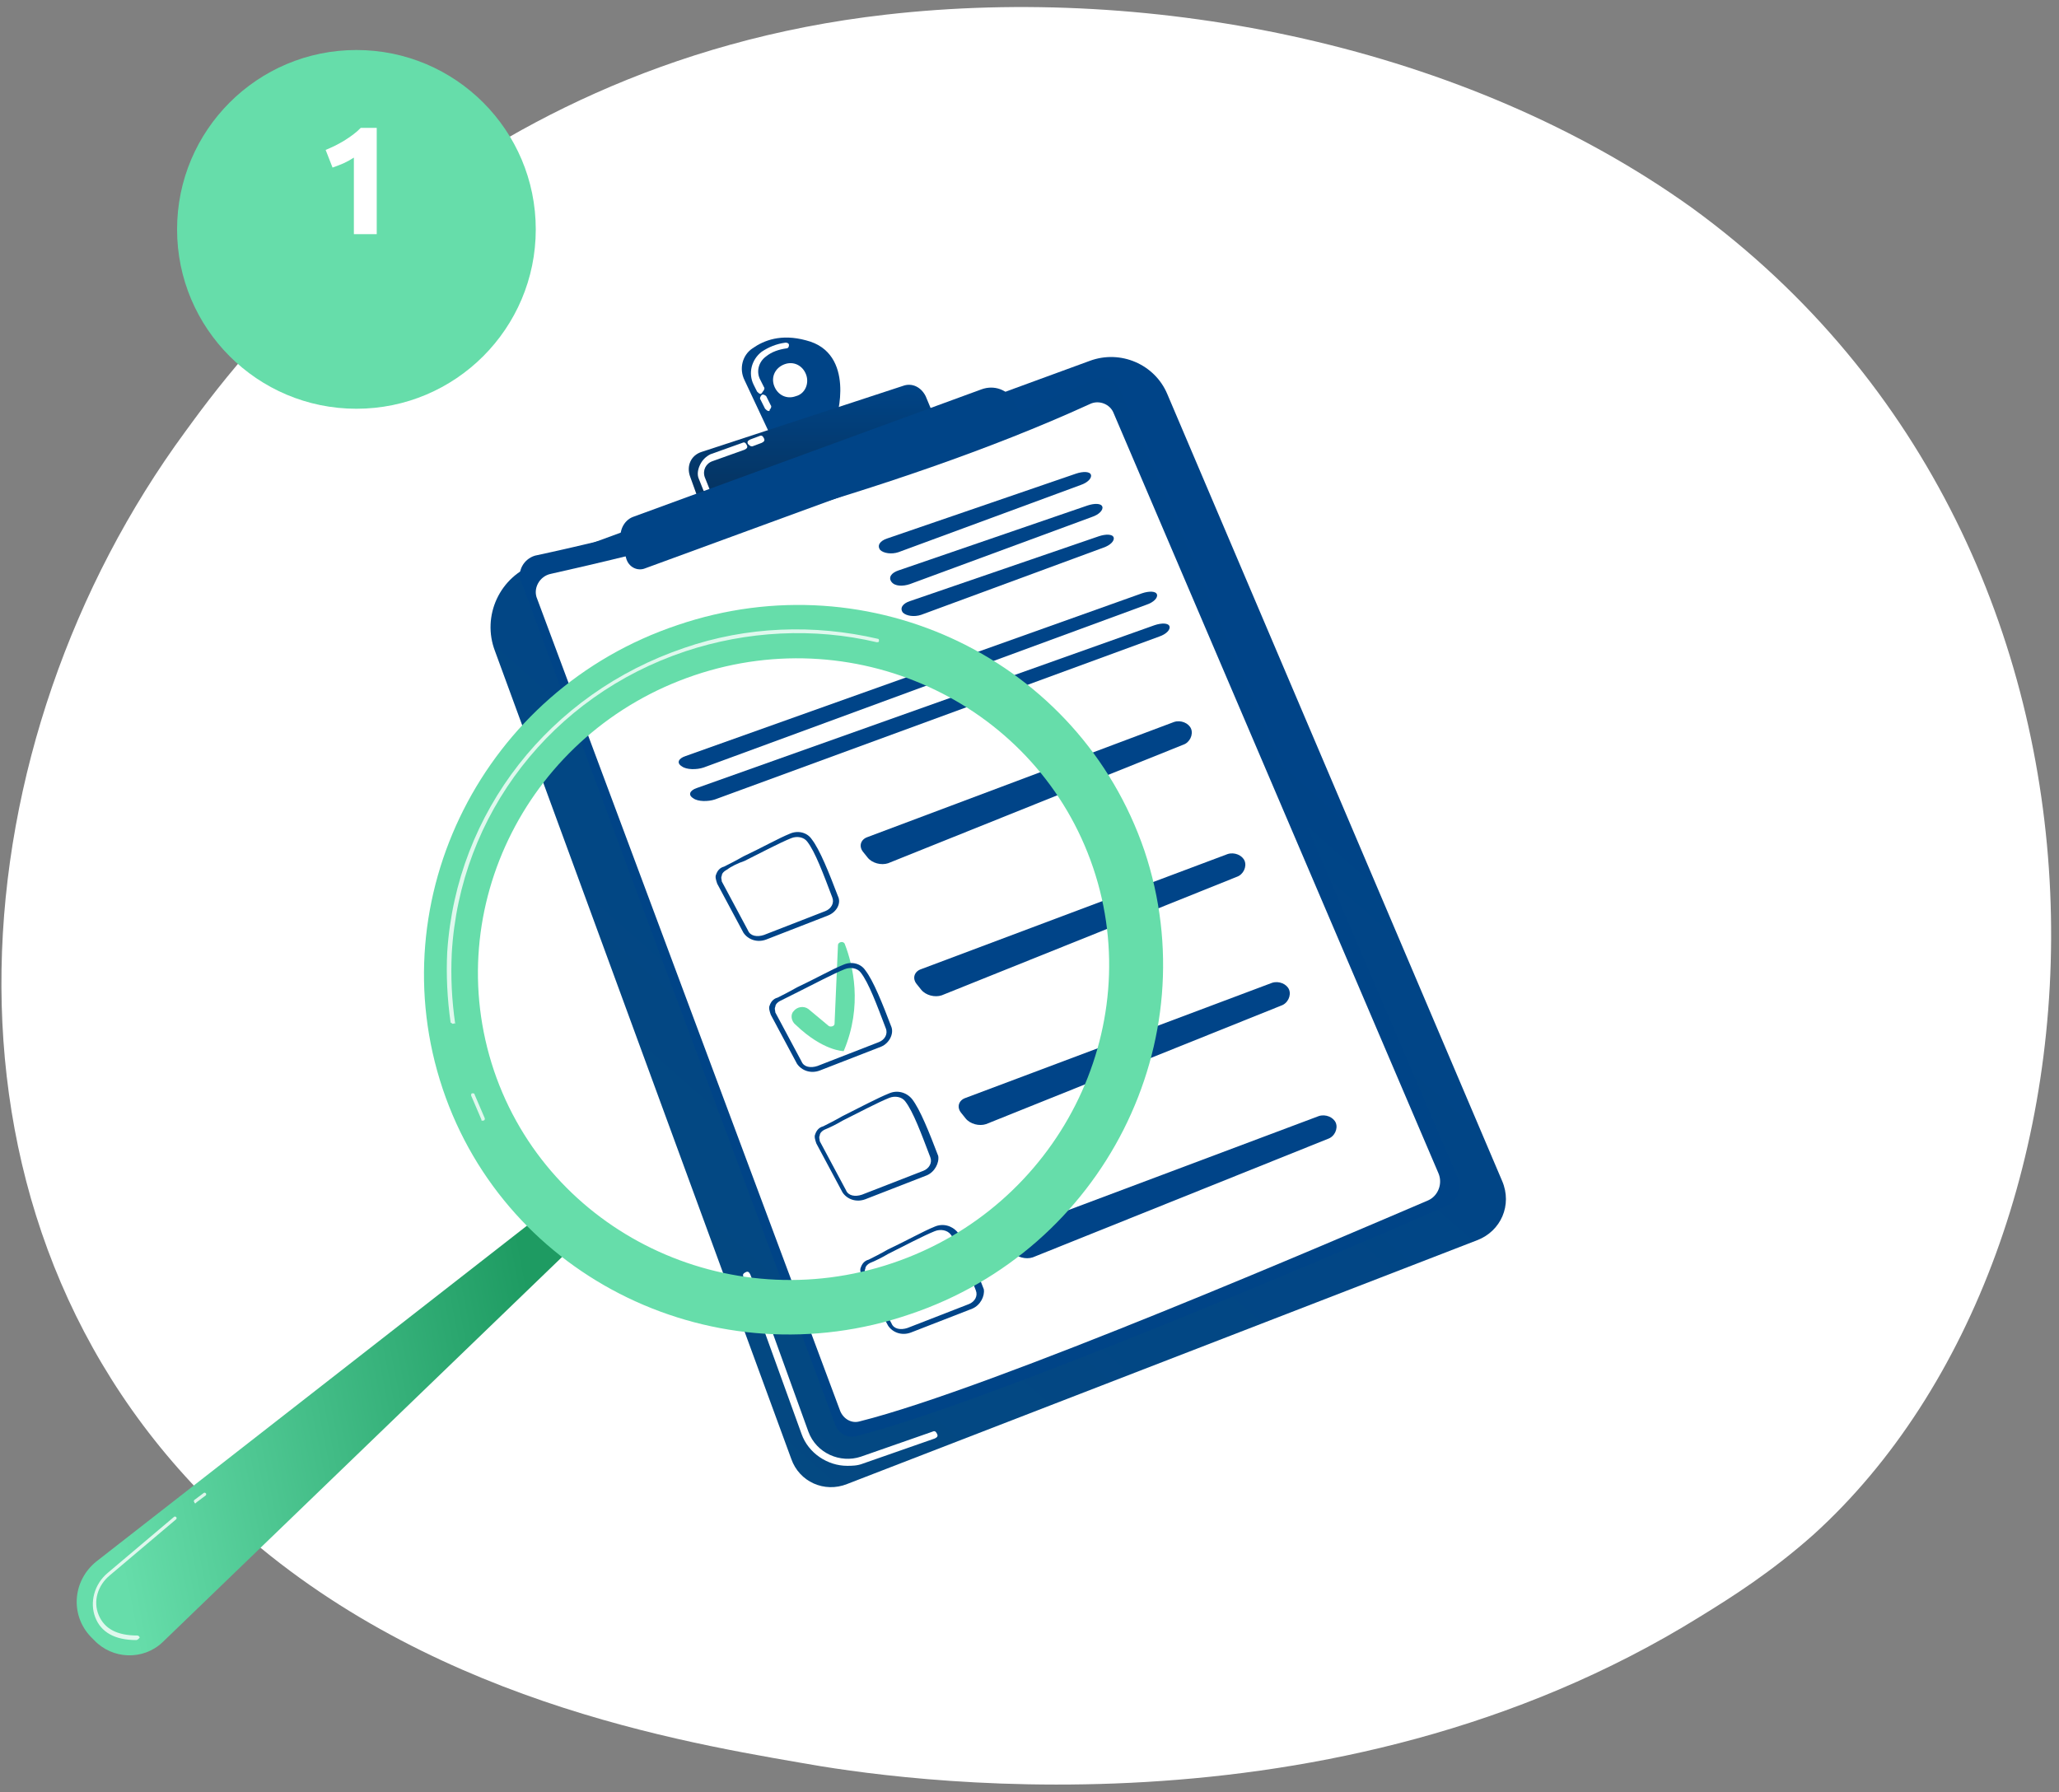
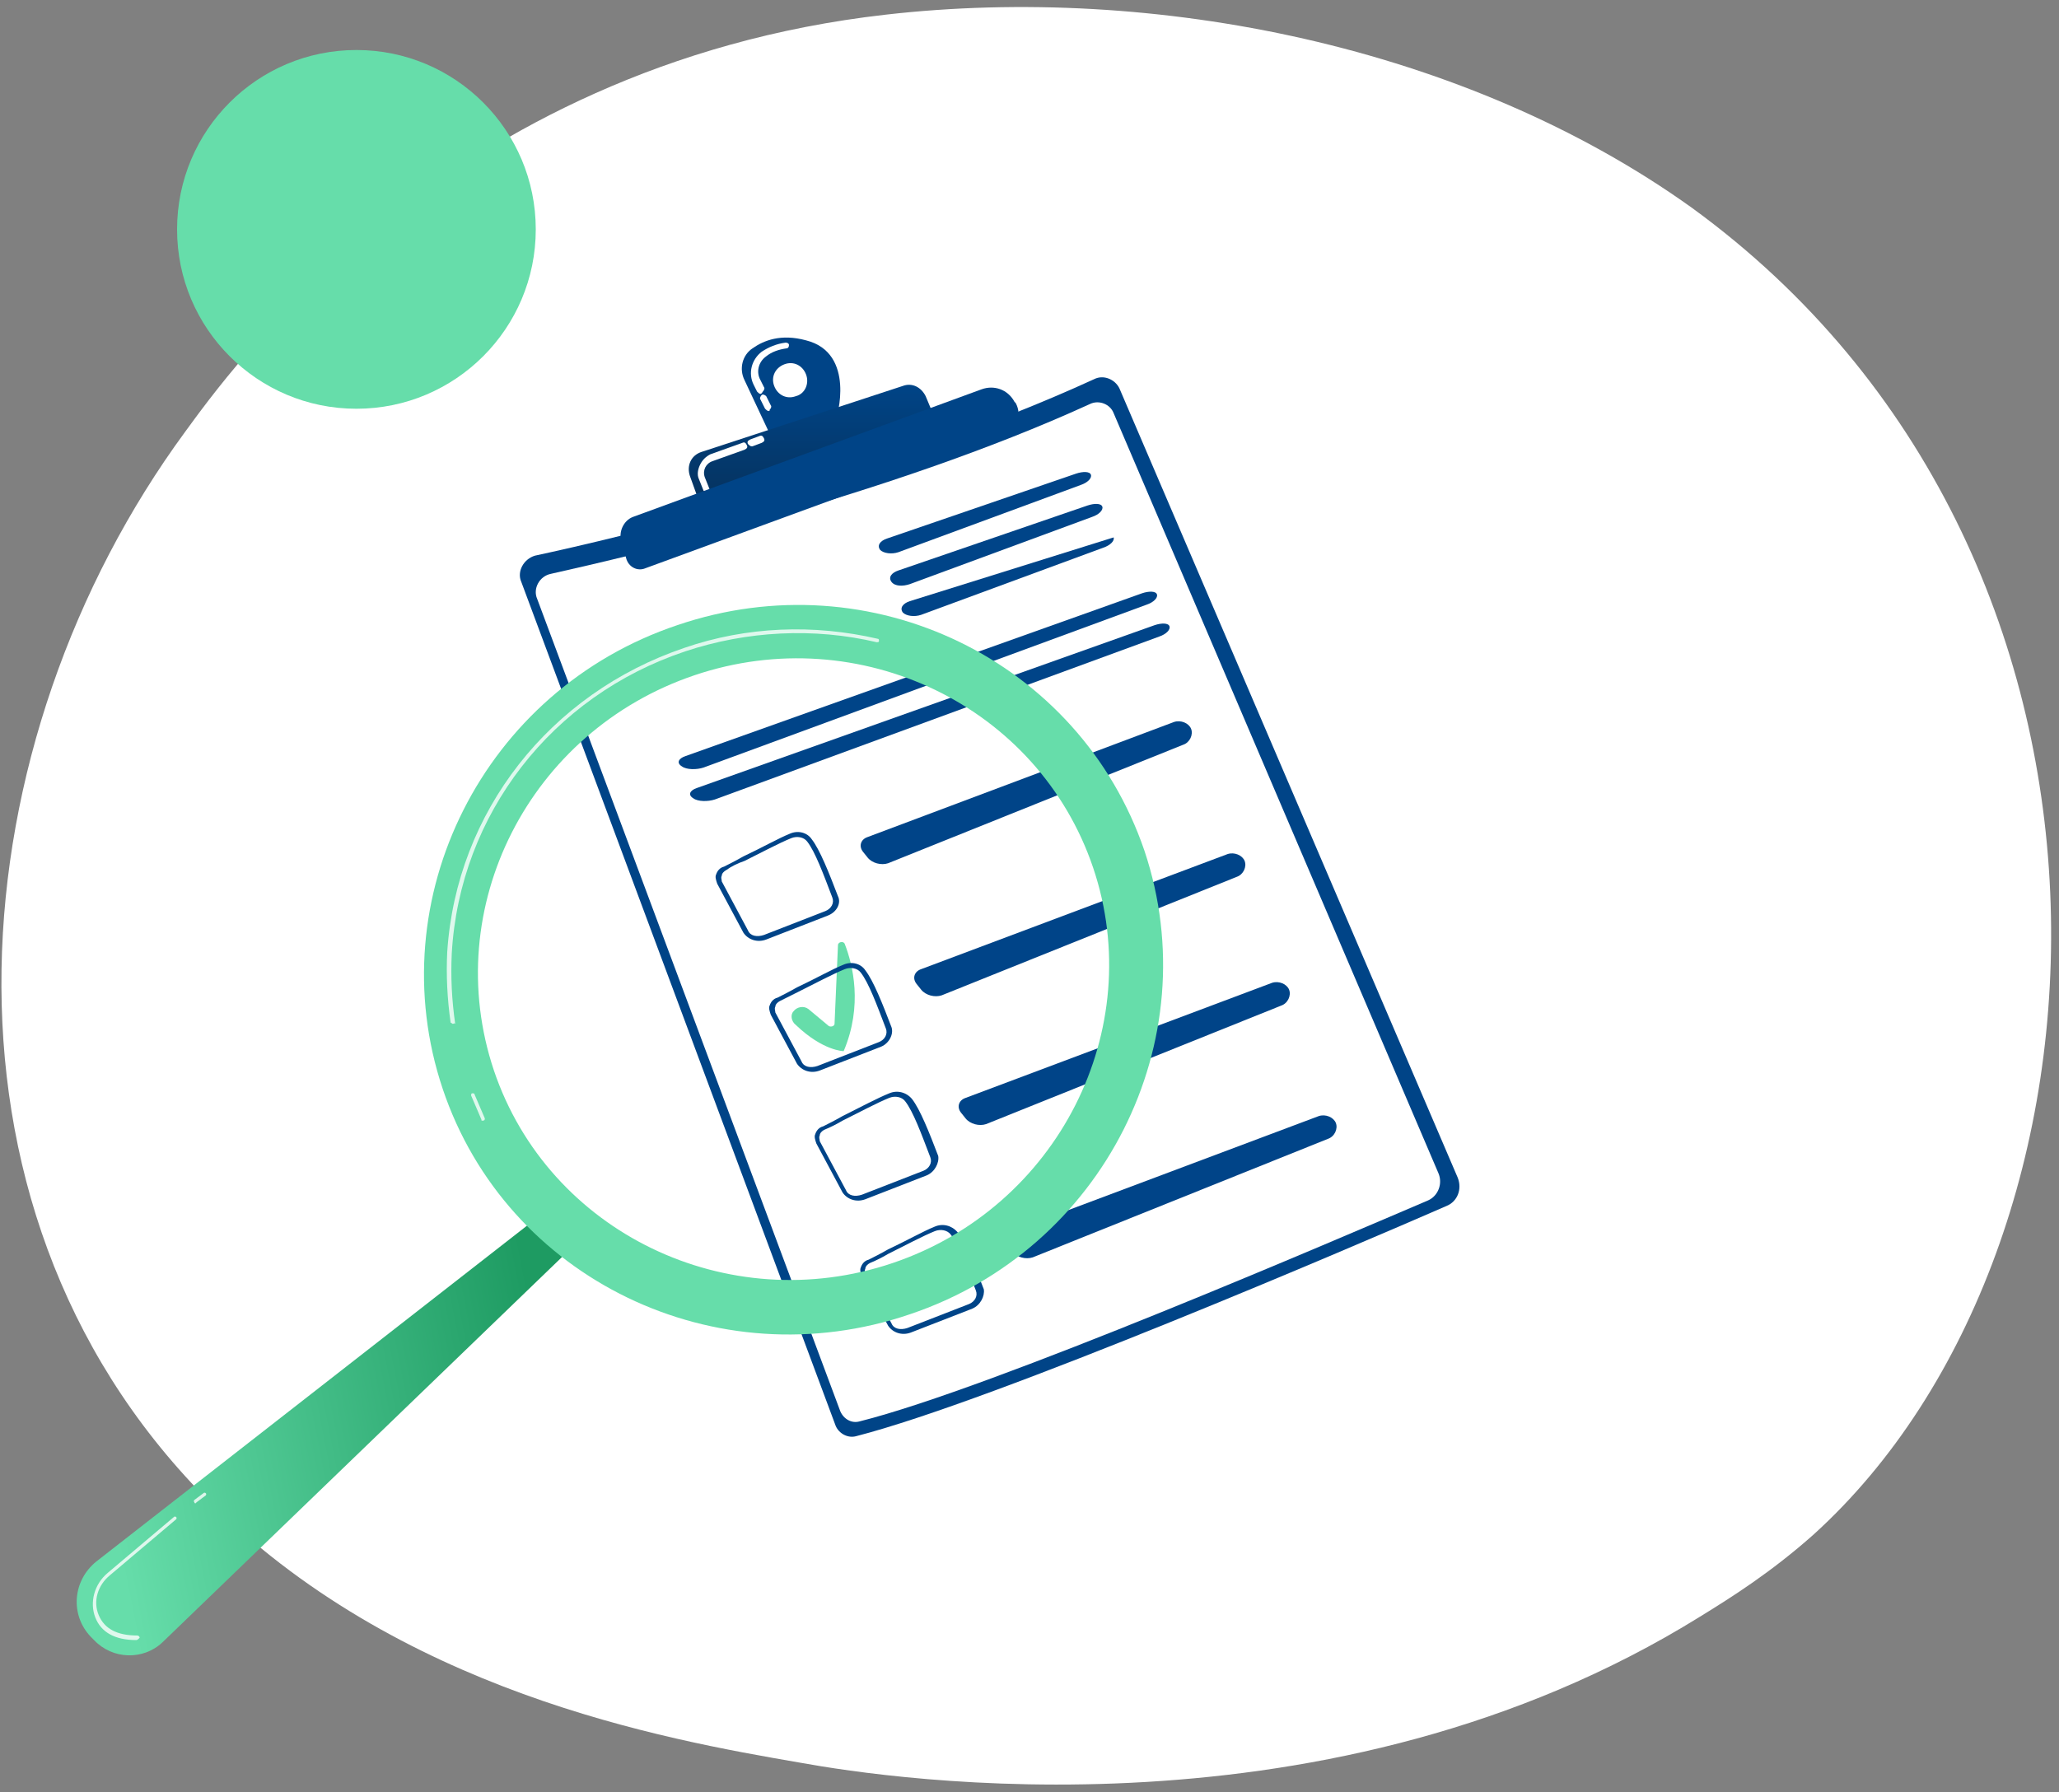
<svg xmlns="http://www.w3.org/2000/svg" width="255" height="222" viewBox="0 0 255 222" fill="none">
  <rect x="0" y="0" width="255" height="222" fill="#808080" stroke="none" />
  <path fill-rule="evenodd" clip-rule="evenodd" d="M224.596 190.072C219.366 194.722 214.463 197.823 210.541 200.234C164.781 228.653 110.524 220.386 99.084 218.319C82.087 215.391 49.238 209.535 25.378 185.421C-10.576 148.907 -5.019 91.551 22.927 53.486C27.993 46.597 54.958 8.015 109.706 1.814C142.882 -1.975 181.451 5.603 209.56 25.755C268.231 68.471 264.145 154.246 224.596 190.072H224.596Z" fill="white" />
-   <path fill-rule="evenodd" clip-rule="evenodd" d="M66.394 69.809L134.963 44.695C138.772 43.284 143.005 45.118 144.557 48.787L186.037 146.277C187.307 149.24 185.896 152.485 182.933 153.613L104.911 183.806C102.089 184.935 98.985 183.524 97.998 180.702L61.314 80.672C59.621 76.299 61.879 71.361 66.394 69.809H66.394Z" fill="url(#paint0_linear_346_2)" />
  <path fill-rule="evenodd" clip-rule="evenodd" d="M104.911 181.552C102.513 181.552 100.114 180 99.268 177.601L94.472 164.337C94.331 164.055 94.472 163.914 94.754 163.772C95.036 163.632 95.177 163.772 95.318 164.055L100.114 177.319C101.102 180 104.064 181.27 106.604 180.423L115.491 177.319C115.773 177.178 115.914 177.319 116.055 177.601C116.196 177.883 116.055 178.025 115.773 178.165L106.886 181.27C106.18 181.552 105.475 181.552 104.911 181.552V181.552Z" fill="white" />
  <path fill-rule="evenodd" clip-rule="evenodd" d="M93.34 160.528C93.2 160.528 93.059 160.387 92.918 160.246L92.075 158.131C91.934 157.849 92.075 157.708 92.356 157.567C92.637 157.426 92.778 157.567 92.918 157.849L93.762 159.964C93.903 160.246 93.762 160.387 93.481 160.528C93.34 160.528 93.34 160.528 93.34 160.528V160.528Z" fill="white" />
  <path fill-rule="evenodd" clip-rule="evenodd" d="M66.252 68.822C76.127 66.706 109.706 58.805 135.524 46.954C136.653 46.39 138.064 46.954 138.628 48.083L180.53 145.852C181.094 147.263 180.53 148.815 179.119 149.379C168.115 154.176 123.109 173.504 106.037 177.878C105.05 178.16 103.921 177.596 103.498 176.608L64.559 72.067C63.994 70.797 64.841 69.245 66.252 68.822H66.252Z" fill="#004487" />
  <path fill-rule="evenodd" clip-rule="evenodd" d="M68.222 71.075C77.676 68.959 109.987 61.48 134.961 50.052C136.089 49.487 137.5 50.052 137.924 51.181L178.136 145.29C178.7 146.56 178.136 148.112 176.866 148.677C166.284 153.191 122.827 171.957 106.459 176.049C105.472 176.331 104.484 175.767 104.061 174.779L66.529 74.179C65.965 72.909 66.812 71.357 68.222 71.075H68.222Z" fill="white" />
  <path fill-rule="evenodd" clip-rule="evenodd" d="M98.279 125.253C98.702 124.689 99.548 124.548 100.112 124.971L102.651 127.087C102.933 127.228 103.356 127.087 103.356 126.805L103.78 117.072C103.78 116.649 104.485 116.508 104.626 116.931C105.613 119.47 106.883 124.548 104.485 130.191C104.485 130.191 101.946 130.191 98.561 126.946C97.997 126.523 97.856 125.677 98.279 125.253H98.279Z" fill="#66DDAA" />
  <path fill-rule="evenodd" clip-rule="evenodd" d="M89.953 107.761C89.671 107.902 89.389 108.184 89.389 108.466C89.248 108.749 89.389 108.89 89.389 109.172L92.634 115.239C92.916 115.944 93.763 116.085 94.609 115.803L102.228 112.84C102.933 112.558 103.357 111.853 103.074 111.147C101.946 108.185 100.958 105.504 99.971 104.234C99.547 103.67 98.701 103.529 97.995 103.811C96.584 104.375 94.186 105.645 92.211 106.632C91.364 106.915 90.518 107.338 89.953 107.761V107.761ZM102.51 113.405L94.891 116.368C93.763 116.791 92.634 116.368 92.07 115.521L88.825 109.454C88.683 109.031 88.542 108.608 88.683 108.325C88.825 107.902 89.107 107.479 89.671 107.338C90.235 107.056 91.082 106.632 92.07 106.068C94.186 105.08 96.443 103.811 97.854 103.246C98.842 102.823 99.971 103.105 100.535 103.952C101.522 105.222 102.651 108.043 103.78 111.006C104.203 111.853 103.639 112.982 102.51 113.405L102.51 113.405Z" fill="#004488" />
  <path fill-rule="evenodd" clip-rule="evenodd" d="M96.585 123.987C96.303 124.128 96.021 124.41 96.021 124.692C95.88 124.974 96.021 125.115 96.021 125.398L99.266 131.465C99.548 132.17 100.394 132.311 101.241 132.029L108.86 129.066C109.565 128.784 109.988 128.079 109.706 127.373C108.578 124.41 107.59 121.73 106.602 120.46C106.179 119.895 105.332 119.754 104.627 120.036C103.216 120.601 100.818 121.871 98.842 122.858C97.996 123.281 97.149 123.705 96.585 123.987V123.987ZM109.142 129.63L101.523 132.593C100.394 133.016 99.266 132.593 98.701 131.747L95.456 125.68C95.315 125.257 95.174 124.833 95.315 124.551C95.456 124.128 95.739 123.705 96.303 123.563C96.867 123.281 97.714 122.858 98.701 122.294C100.818 121.306 103.075 120.036 104.486 119.472C105.474 119.049 106.602 119.331 107.167 120.177C108.154 121.447 109.283 124.269 110.412 127.232C110.694 128.078 110.129 129.207 109.142 129.63V129.63Z" fill="#004488" />
  <path fill-rule="evenodd" clip-rule="evenodd" d="M102.088 139.93C101.805 140.071 101.523 140.353 101.523 140.635C101.382 140.917 101.523 141.058 101.523 141.34L104.768 147.407C105.05 148.113 105.897 148.254 106.743 147.972L114.362 145.009C115.068 144.727 115.491 144.021 115.209 143.316C114.08 140.353 113.092 137.672 112.105 136.403C111.682 135.838 110.835 135.697 110.13 135.979C108.719 136.544 106.32 137.814 104.345 138.801C103.639 139.224 102.793 139.647 102.088 139.93L102.088 139.93ZM114.785 145.573C114.785 145.573 114.644 145.714 114.785 145.573L107.167 148.536C106.038 148.959 104.909 148.536 104.345 147.69L101.1 141.623C100.959 141.199 100.818 140.776 100.959 140.494C101.1 140.071 101.382 139.647 101.946 139.506C102.511 139.224 103.357 138.801 104.345 138.236C106.32 137.249 108.719 135.979 110.13 135.415C111.117 134.991 112.246 135.274 112.951 136.12C113.939 137.39 115.068 140.212 116.196 143.175C116.337 144.021 115.773 145.15 114.785 145.573H114.785Z" fill="#004488" />
  <path fill-rule="evenodd" clip-rule="evenodd" d="M107.731 156.437C107.449 156.578 107.167 156.86 107.167 157.143C107.026 157.425 107.167 157.566 107.167 157.848L110.412 163.915C110.694 164.62 111.54 164.761 112.387 164.479L120.006 161.516C120.711 161.234 121.134 160.529 120.852 159.823C119.724 156.861 118.736 154.18 117.748 152.91C117.325 152.346 116.478 152.205 115.773 152.487C114.362 153.051 111.964 154.321 109.988 155.308C109.283 155.732 108.437 156.155 107.731 156.437L107.731 156.437ZM120.429 162.081C120.429 162.222 120.429 162.222 120.429 162.081L112.81 165.043C111.682 165.467 110.553 165.043 109.989 164.197L106.743 158.13C106.602 157.707 106.461 157.283 106.602 157.001C106.743 156.578 107.026 156.155 107.59 156.014C108.154 155.732 109.001 155.308 109.989 154.744C112.105 153.756 114.362 152.487 115.773 151.922C116.761 151.499 117.889 151.781 118.595 152.627C119.583 153.897 120.711 156.719 121.84 159.682C121.981 160.528 121.417 161.657 120.429 162.08L120.429 162.081Z" fill="#004488" />
  <path fill-rule="evenodd" clip-rule="evenodd" d="M133.836 60.071C134.683 59.789 135.247 59.224 135.106 58.801C134.965 58.378 134.118 58.378 133.272 58.66L109.852 66.701C109.006 66.983 108.583 67.547 109.006 68.112C109.429 68.535 110.417 68.676 111.263 68.394L133.836 60.071Z" fill="#004488" />
  <path fill-rule="evenodd" clip-rule="evenodd" d="M111.255 70.659C110.408 70.941 109.985 71.506 110.408 72.071C110.832 72.635 111.82 72.635 112.666 72.353L135.248 64.023C136.095 63.741 136.659 63.176 136.518 62.752C136.377 62.328 135.53 62.328 134.684 62.611L111.255 70.659Z" fill="#004488" />
-   <path fill-rule="evenodd" clip-rule="evenodd" d="M112.665 74.461C111.818 74.743 111.395 75.307 111.818 75.871C112.242 76.295 113.229 76.436 114.076 76.153L136.649 67.83C137.495 67.548 138.06 66.984 137.919 66.561C137.778 66.137 136.931 66.137 136.085 66.42L112.665 74.461Z" fill="#004488" />
+   <path fill-rule="evenodd" clip-rule="evenodd" d="M112.665 74.461C111.818 74.743 111.395 75.307 111.818 75.871C112.242 76.295 113.229 76.436 114.076 76.153L136.649 67.83C137.495 67.548 138.06 66.984 137.919 66.561L112.665 74.461Z" fill="#004488" />
  <path fill-rule="evenodd" clip-rule="evenodd" d="M142.012 74.89C142.858 74.608 143.423 74.043 143.282 73.62C143.141 73.197 142.294 73.197 141.448 73.479L84.876 93.655C84.03 93.937 83.748 94.501 84.453 94.924C85.017 95.348 86.287 95.348 87.133 95.066L142.012 74.89Z" fill="#004488" />
  <path fill-rule="evenodd" clip-rule="evenodd" d="M86.288 97.606C85.442 97.888 85.16 98.452 85.865 98.875C86.43 99.299 87.699 99.299 88.546 99.016L143.566 78.841C144.413 78.559 144.977 77.994 144.836 77.571C144.695 77.147 143.849 77.147 143.002 77.43L86.288 97.606Z" fill="#004488" />
  <path fill-rule="evenodd" clip-rule="evenodd" d="M107.45 103.674C106.603 103.956 106.321 104.802 106.886 105.508L107.45 106.213C108.014 106.919 109.143 107.201 109.989 106.919L146.525 92.245C147.372 91.963 147.795 90.975 147.513 90.269C147.231 89.564 146.243 89.14 145.397 89.423L107.45 103.674Z" fill="#004488" />
  <path fill-rule="evenodd" clip-rule="evenodd" d="M114.081 120.036C113.235 120.318 112.953 121.165 113.517 121.87L114.081 122.576C114.646 123.281 115.774 123.564 116.621 123.281L153.157 108.607C154.003 108.325 154.426 107.337 154.144 106.632C153.862 105.926 152.875 105.503 152.028 105.785L114.081 120.036Z" fill="#004488" />
  <path fill-rule="evenodd" clip-rule="evenodd" d="M119.587 135.983C118.74 136.265 118.458 137.112 119.023 137.817L119.587 138.523C120.151 139.228 121.28 139.51 122.126 139.228L158.662 124.554C159.509 124.271 159.932 123.284 159.65 122.578C159.368 121.873 158.38 121.449 157.534 121.732L119.587 135.983Z" fill="#004488" />
  <path fill-rule="evenodd" clip-rule="evenodd" d="M125.366 152.486C124.519 152.769 124.237 153.615 124.801 154.321L125.366 155.026C125.93 155.732 127.059 156.014 127.906 155.732L164.451 141.058C165.297 140.775 165.721 139.788 165.439 139.082C165.156 138.377 164.169 137.953 163.322 138.236L125.366 152.486Z" fill="#004488" />
  <path fill-rule="evenodd" clip-rule="evenodd" d="M98.56 49.069C97.431 49.492 96.302 48.928 95.879 47.799C95.456 46.671 96.02 45.542 97.149 45.119C98.278 44.695 99.406 45.26 99.83 46.388C100.253 47.517 99.689 48.787 98.56 49.069ZM99.83 42.156C96.726 41.309 94.609 42.156 93.198 43.143C91.929 43.99 91.505 45.683 92.211 47.094L95.456 54.007L103.498 51.891C103.639 51.891 106.038 43.708 99.83 42.156L99.83 42.156Z" fill="url(#paint1_linear_346_2)" />
  <path fill-rule="evenodd" clip-rule="evenodd" d="M94.186 48.787C94.045 48.787 93.904 48.646 93.763 48.505L93.34 47.659C92.634 46.248 93.058 44.555 94.328 43.567C95.174 43.003 96.162 42.58 97.29 42.438C97.573 42.438 97.714 42.579 97.714 42.721C97.714 43.003 97.573 43.144 97.431 43.144C96.444 43.285 95.597 43.567 94.892 44.131C93.904 44.837 93.622 46.107 94.186 47.094L94.61 47.941C94.751 48.082 94.61 48.364 94.469 48.505C94.328 48.787 94.186 48.787 94.186 48.787ZM95.174 50.904C95.033 50.904 94.892 50.763 94.751 50.622L94.186 49.493C94.045 49.352 94.186 49.069 94.327 48.928C94.469 48.787 94.751 48.928 94.892 49.069L95.456 50.198C95.597 50.339 95.456 50.622 95.315 50.763C95.315 50.904 95.315 50.904 95.174 50.904Z" fill="white" />
  <path fill-rule="evenodd" clip-rule="evenodd" d="M86.71 62.476L85.44 58.948C85.017 57.678 85.581 56.408 86.851 55.984L111.819 47.799C112.948 47.376 114.076 47.94 114.641 49.069L116.051 52.456L86.71 62.476Z" fill="url(#paint2_linear_346_2)" />
  <path fill-rule="evenodd" clip-rule="evenodd" d="M93.058 55.275C92.916 55.275 92.775 55.134 92.633 54.994C92.492 54.712 92.633 54.572 92.916 54.431L94.048 54.01C94.331 53.869 94.473 54.01 94.614 54.291C94.756 54.572 94.614 54.712 94.331 54.853L93.2 55.275C93.2 55.275 93.2 55.275 93.058 55.275Z" fill="white" />
  <path fill-rule="evenodd" clip-rule="evenodd" d="M87.559 61.064C87.418 61.064 87.277 60.923 87.136 60.782L86.572 59.37C86.29 58.806 86.431 58.1 86.713 57.535C86.995 56.97 87.418 56.547 87.982 56.265L91.929 54.853C92.211 54.712 92.352 54.853 92.493 55.135C92.634 55.417 92.493 55.559 92.211 55.7L88.264 57.111C87.418 57.394 86.995 58.241 87.277 59.088L87.841 60.5C87.982 60.782 87.841 60.923 87.559 61.064L87.559 61.064Z" fill="white" />
  <path fill-rule="evenodd" clip-rule="evenodd" d="M78.385 64.027L121.557 48.222C123.109 47.657 124.802 48.222 125.648 49.774L125.79 49.915C126.636 51.467 125.931 53.443 124.238 54.149L79.937 70.378C78.949 70.801 77.82 70.237 77.538 69.108L76.974 67.132C76.551 65.862 77.256 64.451 78.385 64.027H78.385Z" fill="#004487" />
  <path fill-rule="evenodd" clip-rule="evenodd" d="M68.372 149.386L11.932 193.401C8.969 195.799 8.687 200.032 11.227 202.712L11.65 203.135C13.908 205.534 17.718 205.675 20.116 203.418L71.9 153.477L68.372 149.386Z" fill="url(#paint3_linear_346_2)" />
  <path fill-rule="evenodd" clip-rule="evenodd" d="M110.552 156.437C90.095 163.35 67.944 152.628 61.172 132.593C54.4 112.417 65.545 90.549 86.003 83.636C106.461 76.722 128.612 87.445 135.384 107.479C142.156 127.514 131.01 149.524 110.552 156.437ZM83.887 77.428C59.902 85.47 46.922 111.289 54.823 134.851C62.724 158.412 88.684 170.969 112.669 162.786C136.654 154.744 149.634 128.925 141.733 105.363C133.691 81.802 107.872 69.245 83.887 77.428V77.428Z" fill="url(#paint4_linear_346_2)" />
  <path opacity="0.79" fill-rule="evenodd" clip-rule="evenodd" d="M56.092 126.809C55.951 126.809 55.951 126.668 55.81 126.668C55.387 123.705 55.246 120.742 55.387 117.92C56.516 100.566 68.085 85.894 84.733 80.25C92.493 77.569 100.817 77.287 108.718 79.121C108.859 79.121 108.859 79.262 108.859 79.403C108.859 79.544 108.718 79.544 108.577 79.544C100.817 77.71 92.493 78.134 84.874 80.673C68.367 86.176 56.939 100.849 55.951 118.062C55.81 121.024 55.951 123.846 56.374 126.809C56.233 126.668 56.233 126.809 56.092 126.809H56.092ZM59.761 138.801C59.62 138.801 59.62 138.801 59.62 138.66C59.196 137.673 58.773 136.685 58.35 135.698C58.35 135.556 58.35 135.415 58.491 135.415C58.632 135.415 58.773 135.415 58.773 135.556C59.196 136.544 59.62 137.532 60.043 138.519C60.043 138.66 60.043 138.801 59.761 138.801C59.902 138.801 59.761 138.801 59.761 138.801V138.801Z" fill="white" />
  <path opacity="0.79" fill-rule="evenodd" clip-rule="evenodd" d="M16.873 203.134C14.193 203.134 12.501 202.147 11.795 200.313C11.09 198.479 11.654 196.221 13.347 194.81L21.528 187.897C21.669 187.756 21.81 187.897 21.81 187.897C21.951 188.038 21.81 188.179 21.81 188.179L13.629 195.092C12.078 196.362 11.513 198.337 12.219 200.03C12.924 201.724 14.475 202.57 17.014 202.57C17.155 202.57 17.296 202.711 17.296 202.852C17.155 202.994 17.014 203.134 16.873 203.134H16.873Z" fill="white" />
  <path opacity="0.79" fill-rule="evenodd" clip-rule="evenodd" d="M24.209 186.204C24.209 186.204 24.069 186.204 24.069 186.064C23.928 185.923 24.069 185.783 24.069 185.783L25.195 184.941C25.335 184.801 25.476 184.941 25.476 184.941C25.617 185.082 25.476 185.222 25.476 185.222L24.35 186.064C24.209 186.204 24.209 186.204 24.209 186.204L24.209 186.204Z" fill="white" />
  <path fill-rule="evenodd" clip-rule="evenodd" d="M44.141 50.627C31.874 50.627 21.93 40.678 21.93 28.411C21.93 16.144 31.874 6.194 44.141 6.194C56.408 6.194 66.353 16.144 66.353 28.411C66.353 40.678 56.408 50.627 44.141 50.627Z" fill="#66DDAA" />
-   <path d="M40.33 18.57C40.697 18.418 41.077 18.247 41.47 18.056C41.875 17.854 42.268 17.639 42.648 17.41C43.028 17.17 43.389 16.923 43.731 16.669C44.086 16.404 44.402 16.125 44.681 15.834H46.657V29H43.826V19.52C43.446 19.773 43.022 20.007 42.553 20.223C42.084 20.425 41.628 20.602 41.185 20.755L40.33 18.57Z" fill="white" />
  <defs>
    <linearGradient id="paint0_linear_346_2" x1="123.183" y1="51.554" x2="40.749" y2="144.935" gradientUnits="userSpaceOnUse">
      <stop stop-color="#004488" />
      <stop offset="1" stop-color="#044981" />
    </linearGradient>
    <linearGradient id="paint1_linear_346_2" x1="-1075.02" y1="2040.88" x2="-1082.42" y2="2061.45" gradientUnits="userSpaceOnUse">
      <stop stop-color="#004487" />
      <stop offset="1" stop-color="#003159" />
    </linearGradient>
    <linearGradient id="paint2_linear_346_2" x1="85.307" y1="47.66" x2="85.307" y2="62.47" gradientUnits="userSpaceOnUse">
      <stop stop-color="#004487" />
      <stop offset="1" stop-color="#06325D" />
    </linearGradient>
    <linearGradient id="paint3_linear_346_2" x1="21.191" y1="225.445" x2="76.33" y2="214.626" gradientUnits="userSpaceOnUse">
      <stop stop-color="#66DDAA" />
      <stop offset="1" stop-color="#1E9B62" />
    </linearGradient>
    <linearGradient id="paint4_linear_346_2" x1="6.969" y1="236.677" x2="-37.474" y2="433.687" gradientUnits="userSpaceOnUse">
      <stop stop-color="#66DDAA" />
      <stop offset="1" stop-color="#3CCE8C" />
    </linearGradient>
  </defs>
</svg>